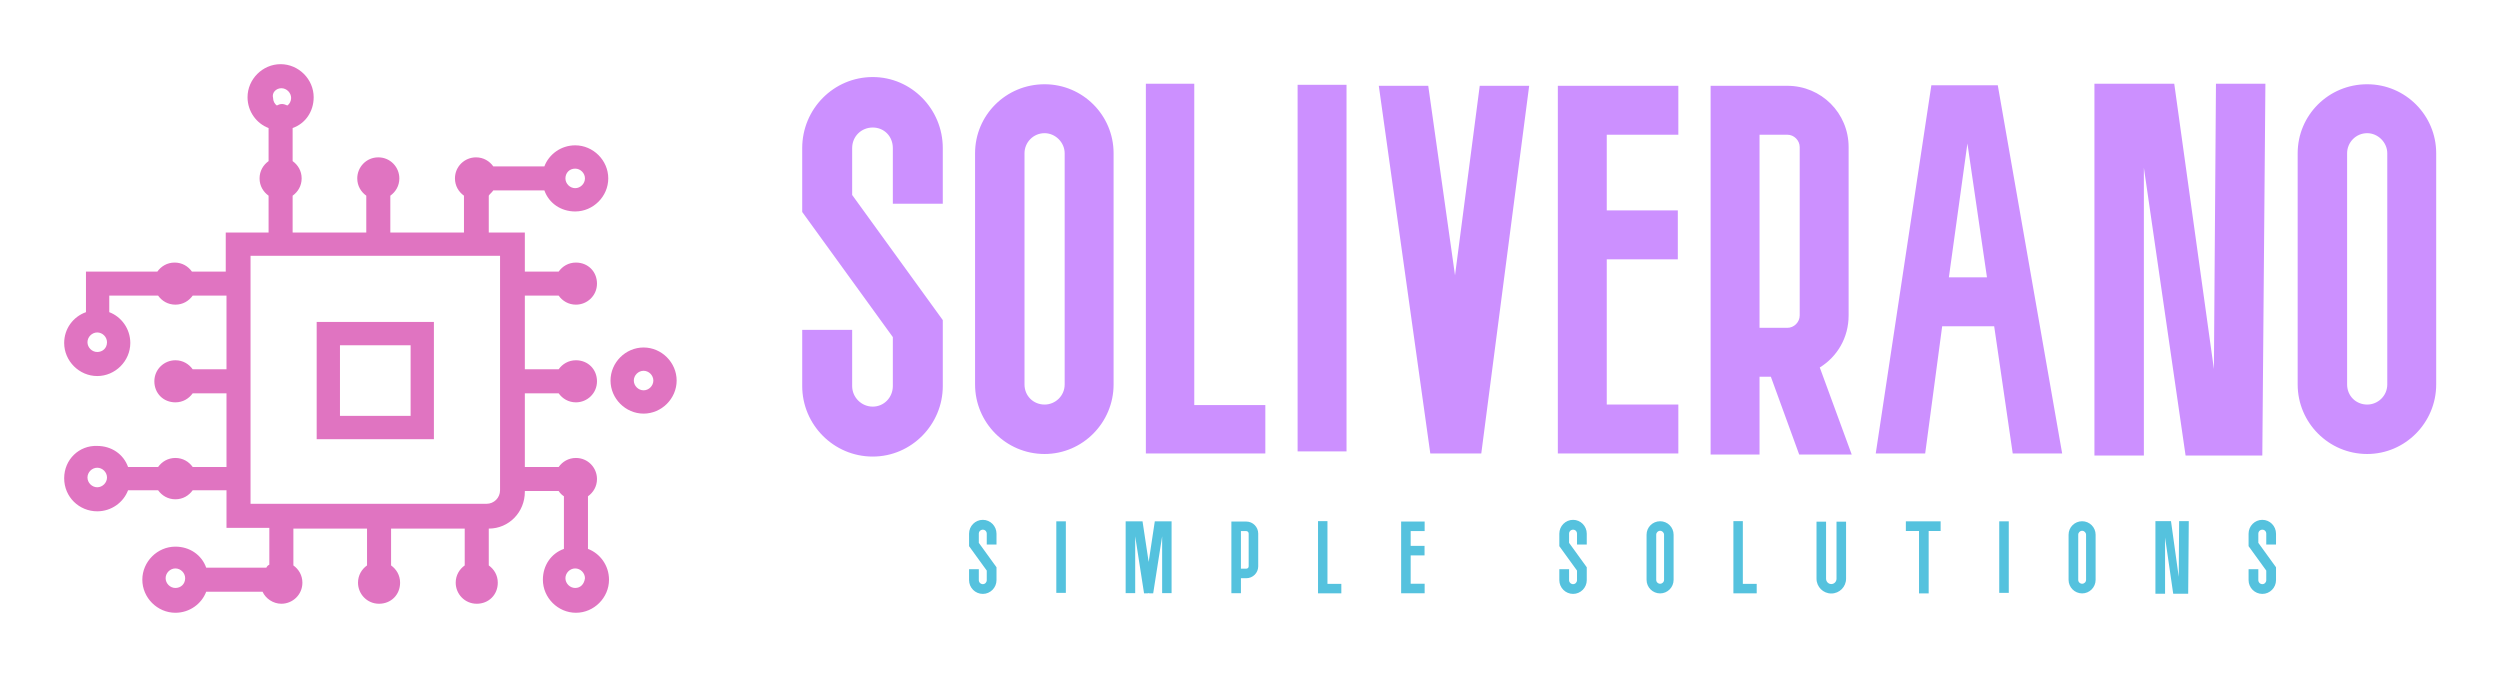
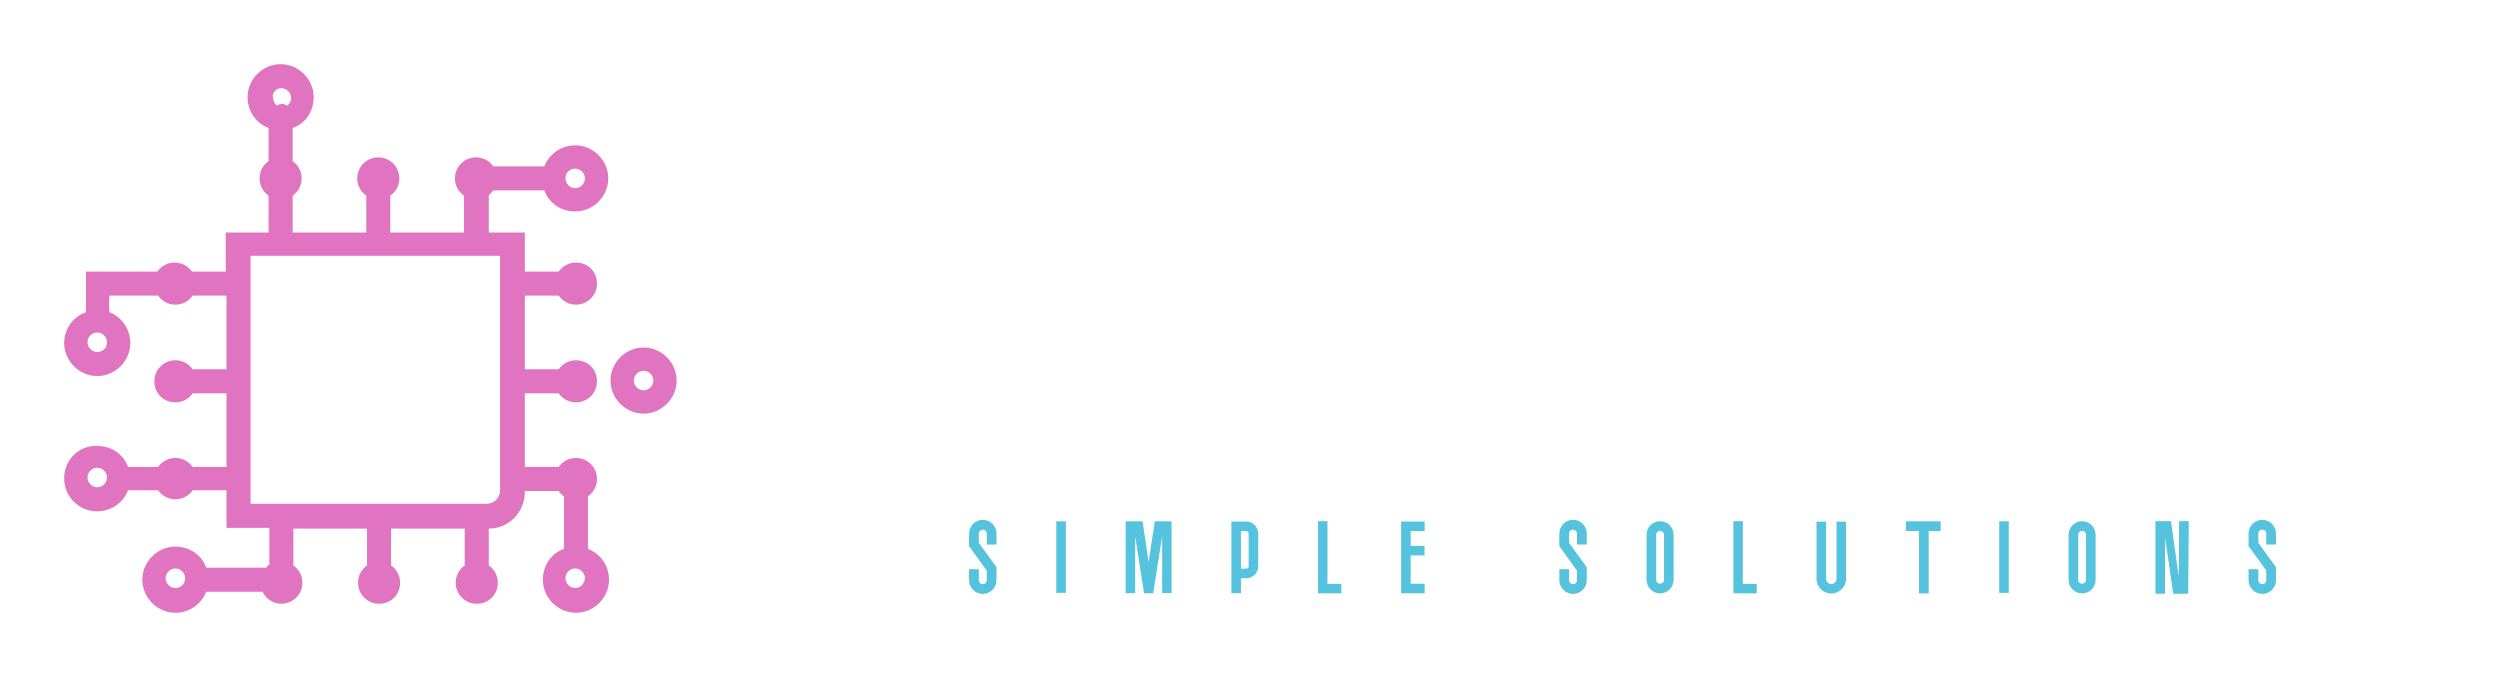
<svg xmlns="http://www.w3.org/2000/svg" version="1.1" width="3162.362" height="856.451" viewBox="0 0 3162.362 856.451">
  <g transform="scale(8.118) translate(10, 10)">
    <defs id="SvgjsDefs4799" />
    <g id="SvgjsG4800" featureKey="symbolFeature-0" transform="matrix(1.171,0,0,1.171,-5.856,-8.081)" fill="#e074c1">
      <g>
-         <path d="M38.6,56.8h15.6V41.2H38.6V56.8z M41.7,44.3h9.4v9.4h-9.4V44.3z" />
        <path d="M82.1,44.6c-2.4,0-4.4,2-4.4,4.4s2,4.4,4.4,4.4s4.4-2,4.4-4.4S84.5,44.6,82.1,44.6z M82.1,50.3c-0.7,0-1.3-0.6-1.3-1.3   s0.6-1.3,1.3-1.3c0.7,0,1.3,0.6,1.3,1.3S82.8,50.3,82.1,50.3z" />
        <path d="M62.1,23.7h6.8c0.6,1.7,2.2,2.8,4.1,2.8c2.4,0,4.4-2,4.4-4.4s-2-4.4-4.4-4.4c-1.9,0-3.5,1.2-4.1,2.8h-6.8   c-0.5-0.7-1.3-1.2-2.3-1.2c-1.5,0-2.8,1.2-2.8,2.8c0,1,0.5,1.8,1.2,2.3v4.9h-9.8v-4.9c0.7-0.5,1.2-1.3,1.2-2.3   c0-1.5-1.2-2.8-2.8-2.8S44,20.6,44,22.1c0,1,0.5,1.8,1.2,2.3v4.9h-9.8v-4.9c0.7-0.5,1.2-1.3,1.2-2.3c0-1-0.5-1.8-1.2-2.3v-4.4   c1.7-0.6,2.8-2.2,2.8-4.1c0-2.4-2-4.4-4.4-4.4s-4.4,2-4.4,4.4c0,1.9,1.2,3.5,2.8,4.1v4.4c-0.7,0.5-1.2,1.3-1.2,2.3   c0,1,0.5,1.8,1.2,2.3v4.9h-5.7v5.2h-4.5c-0.5-0.7-1.3-1.2-2.3-1.2c-1,0-1.8,0.5-2.3,1.2H7.9v5.4C6.2,40.5,5,42.1,5,44   c0,2.4,2,4.4,4.4,4.4s4.4-2,4.4-4.4c0-1.9-1.2-3.5-2.8-4.1v-2.2h6.5c0.5,0.7,1.3,1.2,2.3,1.2c1,0,1.8-0.5,2.3-1.2h4.5v9.8h-4.5   c-0.5-0.7-1.3-1.2-2.3-1.2c-1.5,0-2.8,1.2-2.8,2.8s1.2,2.8,2.8,2.8c1,0,1.8-0.5,2.3-1.2h4.5v9.8h-4.5c-0.5-0.7-1.3-1.2-2.3-1.2   c-1,0-1.8,0.5-2.3,1.2h-4c-0.6-1.7-2.2-2.8-4.1-2.8C7,57.6,5,59.5,5,62s2,4.4,4.4,4.4c1.9,0,3.5-1.2,4.1-2.8h4   c0.5,0.7,1.3,1.2,2.3,1.2c1,0,1.8-0.5,2.3-1.2h4.5v5h5.7v4.9c-0.2,0.1-0.3,0.2-0.4,0.4h-8c-0.6-1.7-2.2-2.8-4.1-2.8   c-2.4,0-4.4,2-4.4,4.4s2,4.4,4.4,4.4c1.9,0,3.5-1.2,4.1-2.8h7.5c0.4,0.9,1.4,1.6,2.5,1.6c1.5,0,2.8-1.2,2.8-2.8   c0-1-0.5-1.8-1.2-2.3v-4.9h9.8v4.9c-0.7,0.5-1.2,1.3-1.2,2.3c0,1.5,1.2,2.8,2.8,2.8s2.8-1.2,2.8-2.8c0-1-0.5-1.8-1.2-2.3v-4.9h9.8   v4.9c-0.7,0.5-1.2,1.3-1.2,2.3c0,1.5,1.2,2.8,2.8,2.8s2.8-1.2,2.8-2.8c0-1-0.5-1.8-1.2-2.3v-4.9c2.7,0,4.8-2.2,4.8-4.9v-0.1h4.5   c0.2,0.3,0.4,0.5,0.7,0.7v7c-1.7,0.6-2.8,2.2-2.8,4.1c0,2.4,2,4.4,4.4,4.4s4.4-2,4.4-4.4c0-1.9-1.2-3.5-2.8-4.1v-7   c0.7-0.5,1.2-1.3,1.2-2.3c0-1.5-1.2-2.8-2.8-2.8c-1,0-1.8,0.5-2.3,1.2h-4.5v-9.8h4.5c0.5,0.7,1.3,1.2,2.3,1.2   c1.5,0,2.8-1.2,2.8-2.8s-1.2-2.8-2.8-2.8c-1,0-1.8,0.5-2.3,1.2h-4.5v-9.8h4.5c0.5,0.7,1.3,1.2,2.3,1.2c1.5,0,2.8-1.2,2.8-2.8   s-1.2-2.8-2.8-2.8c-1,0-1.8,0.5-2.3,1.2h-4.5v-5.2h-4.8v-4.9C61.6,24.2,61.9,24,62.1,23.7z M33.9,10.1c0.7,0,1.3,0.6,1.3,1.3   c0,0.4-0.2,0.8-0.5,1c-0.2-0.1-0.5-0.2-0.7-0.2c-0.3,0-0.5,0.1-0.7,0.2c-0.3-0.2-0.5-0.6-0.5-1C32.6,10.7,33.2,10.1,33.9,10.1z    M9.4,45.2c-0.7,0-1.3-0.6-1.3-1.3c0-0.7,0.6-1.3,1.3-1.3c0.7,0,1.3,0.6,1.3,1.3C10.7,44.7,10.1,45.2,9.4,45.2z M9.4,63.2   c-0.7,0-1.3-0.6-1.3-1.3s0.6-1.3,1.3-1.3c0.7,0,1.3,0.6,1.3,1.3S10.1,63.2,9.4,63.2z M19.8,76.6c-0.7,0-1.3-0.6-1.3-1.3   c0-0.7,0.6-1.3,1.3-1.3c0.7,0,1.3,0.6,1.3,1.3C21.1,76.1,20.5,76.6,19.8,76.6z M73,76.6c-0.7,0-1.3-0.6-1.3-1.3   c0-0.7,0.6-1.3,1.3-1.3c0.7,0,1.3,0.6,1.3,1.3C74.2,76.1,73.7,76.6,73,76.6z M63,63.6c0,1-0.8,1.8-1.8,1.8H29.8V32.4H63V63.6z    M73,20.8c0.7,0,1.3,0.6,1.3,1.3s-0.6,1.3-1.3,1.3c-0.7,0-1.3-0.6-1.3-1.3S72.2,20.8,73,20.8z" />
      </g>
    </g>
    <g id="SvgjsG4801" featureKey="nameFeature-0" transform="matrix(2.006,0,0,2.006,115,-19.579)" fill="#cc90ff">
-       <path d="M5.48 40.24 c-3.04 0 -5.48 -2.48 -5.48 -5.48 l0 -4.36 l3.88 0 l0 4.36 c0 0.88 0.72 1.6 1.6 1.6 s1.56 -0.72 1.56 -1.6 l0 -3.8 l-7.04 -9.72 l0 -4.96 c0 -3.04 2.44 -5.52 5.48 -5.52 c3 0 5.44 2.48 5.44 5.52 l0 4.32 l-3.88 0 l0 -4.32 c0 -0.92 -0.68 -1.6 -1.56 -1.6 s-1.6 0.68 -1.6 1.6 l0 3.64 l7.04 9.72 l0 5.12 c0 3 -2.44 5.48 -5.44 5.48 z M18.827 40.04 c-3 0 -5.4 -2.44 -5.4 -5.4 l0 -17.96 c0 -2.96 2.4 -5.36 5.4 -5.36 c2.96 0 5.36 2.4 5.36 5.36 l0 17.96 c0 2.96 -2.4 5.4 -5.36 5.4 z M18.827 15.12 c-0.88 0 -1.56 0.72 -1.56 1.56 l0 17.96 c0 0.88 0.68 1.56 1.56 1.56 c0.84 0 1.56 -0.68 1.56 -1.56 l0 -17.96 c0 -0.84 -0.72 -1.56 -1.56 -1.56 z M30.454 36.24 l5.52 0 l0 3.76 l-9.28 0 l0 -28.72 l3.76 0 l0 24.96 z M42.281 11.36 l0 28.48 l-3.8 0 l0 -28.48 l3.8 0 z M52.748 40 l-3.96 0 l-4 -28.56 l3.84 0 l2.08 14.72 l1.92 -14.72 l3.84 0 z M68.015 24.92 l-5.52 0 l0 11.28 l5.56 0 l0 3.8 l-9.36 0 l0 -28.56 l9.36 0 l0 3.8 l-5.56 0 l0 5.88 l5.52 0 l0 3.8 z M81.522 40.08 l-4.08 0 l-2.2 -6.04 l-0.88 0 l0 6.04 l-3.8 0 l0 -28.64 l5.96 0 c2.64 0 4.76 2.12 4.76 4.76 l0 13.08 c0 1.72 -0.88 3.2 -2.24 4.04 z M74.362 15.24 l0 15 l2.16 0 c0.52 0 0.96 -0.44 0.96 -0.96 l0 -13.08 c0 -0.52 -0.44 -0.96 -0.96 -0.96 l-2.16 0 z M94.029 40 l-1.44 -9.88 l-4.04 0 l-1.32 9.88 l-3.84 0 l4.32 -28.6 l5.16 0 l5 28.6 l-3.84 0 z M89.069 26.32 l2.96 0 l-1.52 -10.4 z M109.656 33.44 l0.16 -22.16 l3.84 0 l-0.24 28.88 l-5.96 0 l-3.24 -22.36 l0 22.36 l-3.84 0 l0 -28.88 l6.2 0 z M121.563 40.04 c-3 0 -5.4 -2.44 -5.4 -5.4 l0 -17.96 c0 -2.96 2.4 -5.36 5.4 -5.36 c2.96 0 5.36 2.4 5.36 5.36 l0 17.96 c0 2.96 -2.4 5.4 -5.36 5.4 z M121.563 15.12 c-0.88 0 -1.56 0.72 -1.56 1.56 l0 17.96 c0 0.88 0.68 1.56 1.56 1.56 c0.84 0 1.56 -0.68 1.56 -1.56 l0 -17.96 c0 -0.84 -0.72 -1.56 -1.56 -1.56 z" />
-     </g>
+       </g>
    <g id="SvgjsG4802" featureKey="sloganFeature-0" transform="matrix(0.783,0,0,0.783,141,66.788)" fill="#55c2de">
      <path d="M2.74 20.12 c-1.52 0 -2.74 -1.24 -2.74 -2.74 l0 -2.18 l1.94 0 l0 2.18 c0 0.44 0.36 0.8 0.8 0.8 s0.78 -0.36 0.78 -0.8 l0 -1.9 l-3.52 -4.86 l0 -2.48 c0 -1.52 1.22 -2.76 2.74 -2.76 c1.5 0 2.72 1.24 2.72 2.76 l0 2.16 l-1.94 0 l0 -2.16 c0 -0.46 -0.34 -0.8 -0.78 -0.8 s-0.8 0.34 -0.8 0.8 l0 1.82 l3.52 4.86 l0 2.56 c0 1.5 -1.22 2.74 -2.72 2.74 z M19.26 5.68 l0 14.24 l-1.9 0 l0 -14.24 l1.9 0 z M36.961 5.68 l3.34 0 l0 14.28 l-1.88 0 l0 -11.3 l-1.78 11.34 l-0.74 0 l-0.18 -0.04 l-0.16 0.04 l-0.74 0 l-1.76 -11.34 l0 11.3 l-1.9 0 l0 -14.28 l3.36 0 l1.22 8.08 z M54.101 17 l0 2.98 l-1.9 0 l0 -14.26 l2.96 0 c1.32 0 2.38 1.08 2.38 2.4 l0 6.5 c0 1.32 -1.06 2.38 -2.38 2.38 l-1.06 0 z M54.101 7.62 l0 7.48 l1.06 0 c0.28 0 0.48 -0.2 0.48 -0.48 l0 -6.5 c0 -0.28 -0.2 -0.5 -0.48 -0.5 l-1.06 0 z M71.322 18.12 l2.76 0 l0 1.88 l-4.64 0 l0 -14.36 l1.88 0 l0 12.48 z M90.642 12.46 l-2.76 0 l0 5.64 l2.78 0 l0 1.9 l-4.68 0 l0 -14.28 l4.68 0 l0 1.9 l-2.78 0 l0 2.94 l2.76 0 l0 1.9 z M120.203 20.12 c-1.52 0 -2.74 -1.24 -2.74 -2.74 l0 -2.18 l1.94 0 l0 2.18 c0 0.44 0.36 0.8 0.8 0.8 s0.78 -0.36 0.78 -0.8 l0 -1.9 l-3.52 -4.86 l0 -2.48 c0 -1.52 1.22 -2.76 2.74 -2.76 c1.5 0 2.72 1.24 2.72 2.76 l0 2.16 l-1.94 0 l0 -2.16 c0 -0.46 -0.34 -0.8 -0.78 -0.8 s-0.8 0.34 -0.8 0.8 l0 1.82 l3.52 4.86 l0 2.56 c0 1.5 -1.22 2.74 -2.72 2.74 z M137.524 20.02 c-1.5 0 -2.7 -1.22 -2.7 -2.7 l0 -8.98 c0 -1.48 1.2 -2.68 2.7 -2.68 c1.48 0 2.68 1.2 2.68 2.68 l0 8.98 c0 1.48 -1.2 2.7 -2.68 2.7 z M137.524 7.56 c-0.44 0 -0.78 0.36 -0.78 0.78 l0 8.98 c0 0.44 0.34 0.78 0.78 0.78 c0.42 0 0.78 -0.34 0.78 -0.78 l0 -8.98 c0 -0.42 -0.36 -0.78 -0.78 -0.78 z M153.984 18.12 l2.76 0 l0 1.88 l-4.64 0 l0 -14.36 l1.88 0 l0 12.48 z M171.585 20.04 c-1.62 0 -2.94 -1.32 -2.94 -2.94 l0 -11.36 l1.9 0 l0 11.36 c0 0.58 0.46 1.06 1.04 1.06 s1.04 -0.48 1.04 -1.06 l0 -11.36 l1.9 0 l0 11.36 c0 1.62 -1.32 2.94 -2.94 2.94 z M193.345 5.68 l0 1.92 l-2.38 0 l0 12.42 l-1.92 0 l0 -12.42 l-2.62 0 l0 -1.92 l6.92 0 z M206.906 5.68 l0 14.24 l-1.9 0 l0 -14.24 l1.9 0 z M221.506 20.02 c-1.5 0 -2.7 -1.22 -2.7 -2.7 l0 -8.98 c0 -1.48 1.2 -2.68 2.7 -2.68 c1.48 0 2.68 1.2 2.68 2.68 l0 8.98 c0 1.48 -1.2 2.7 -2.68 2.7 z M221.506 7.56 c-0.44 0 -0.78 0.36 -0.78 0.78 l0 8.98 c0 0.44 0.34 0.78 0.78 0.78 c0.42 0 0.78 -0.34 0.78 -0.78 l0 -8.98 c0 -0.42 -0.36 -0.78 -0.78 -0.78 z M240.727 16.72 l0.08 -11.08 l1.92 0 l-0.12 14.44 l-2.98 0 l-1.62 -11.18 l0 11.18 l-1.92 0 l0 -14.44 l3.1 0 z M257.367 20.12 c-1.52 0 -2.74 -1.24 -2.74 -2.74 l0 -2.18 l1.94 0 l0 2.18 c0 0.44 0.36 0.8 0.8 0.8 s0.78 -0.36 0.78 -0.8 l0 -1.9 l-3.52 -4.86 l0 -2.48 c0 -1.52 1.22 -2.76 2.74 -2.76 c1.5 0 2.72 1.24 2.72 2.76 l0 2.16 l-1.94 0 l0 -2.16 c0 -0.46 -0.34 -0.8 -0.78 -0.8 s-0.8 0.34 -0.8 0.8 l0 1.82 l3.52 4.86 l0 2.56 c0 1.5 -1.22 2.74 -2.72 2.74 z" />
    </g>
  </g>
</svg>